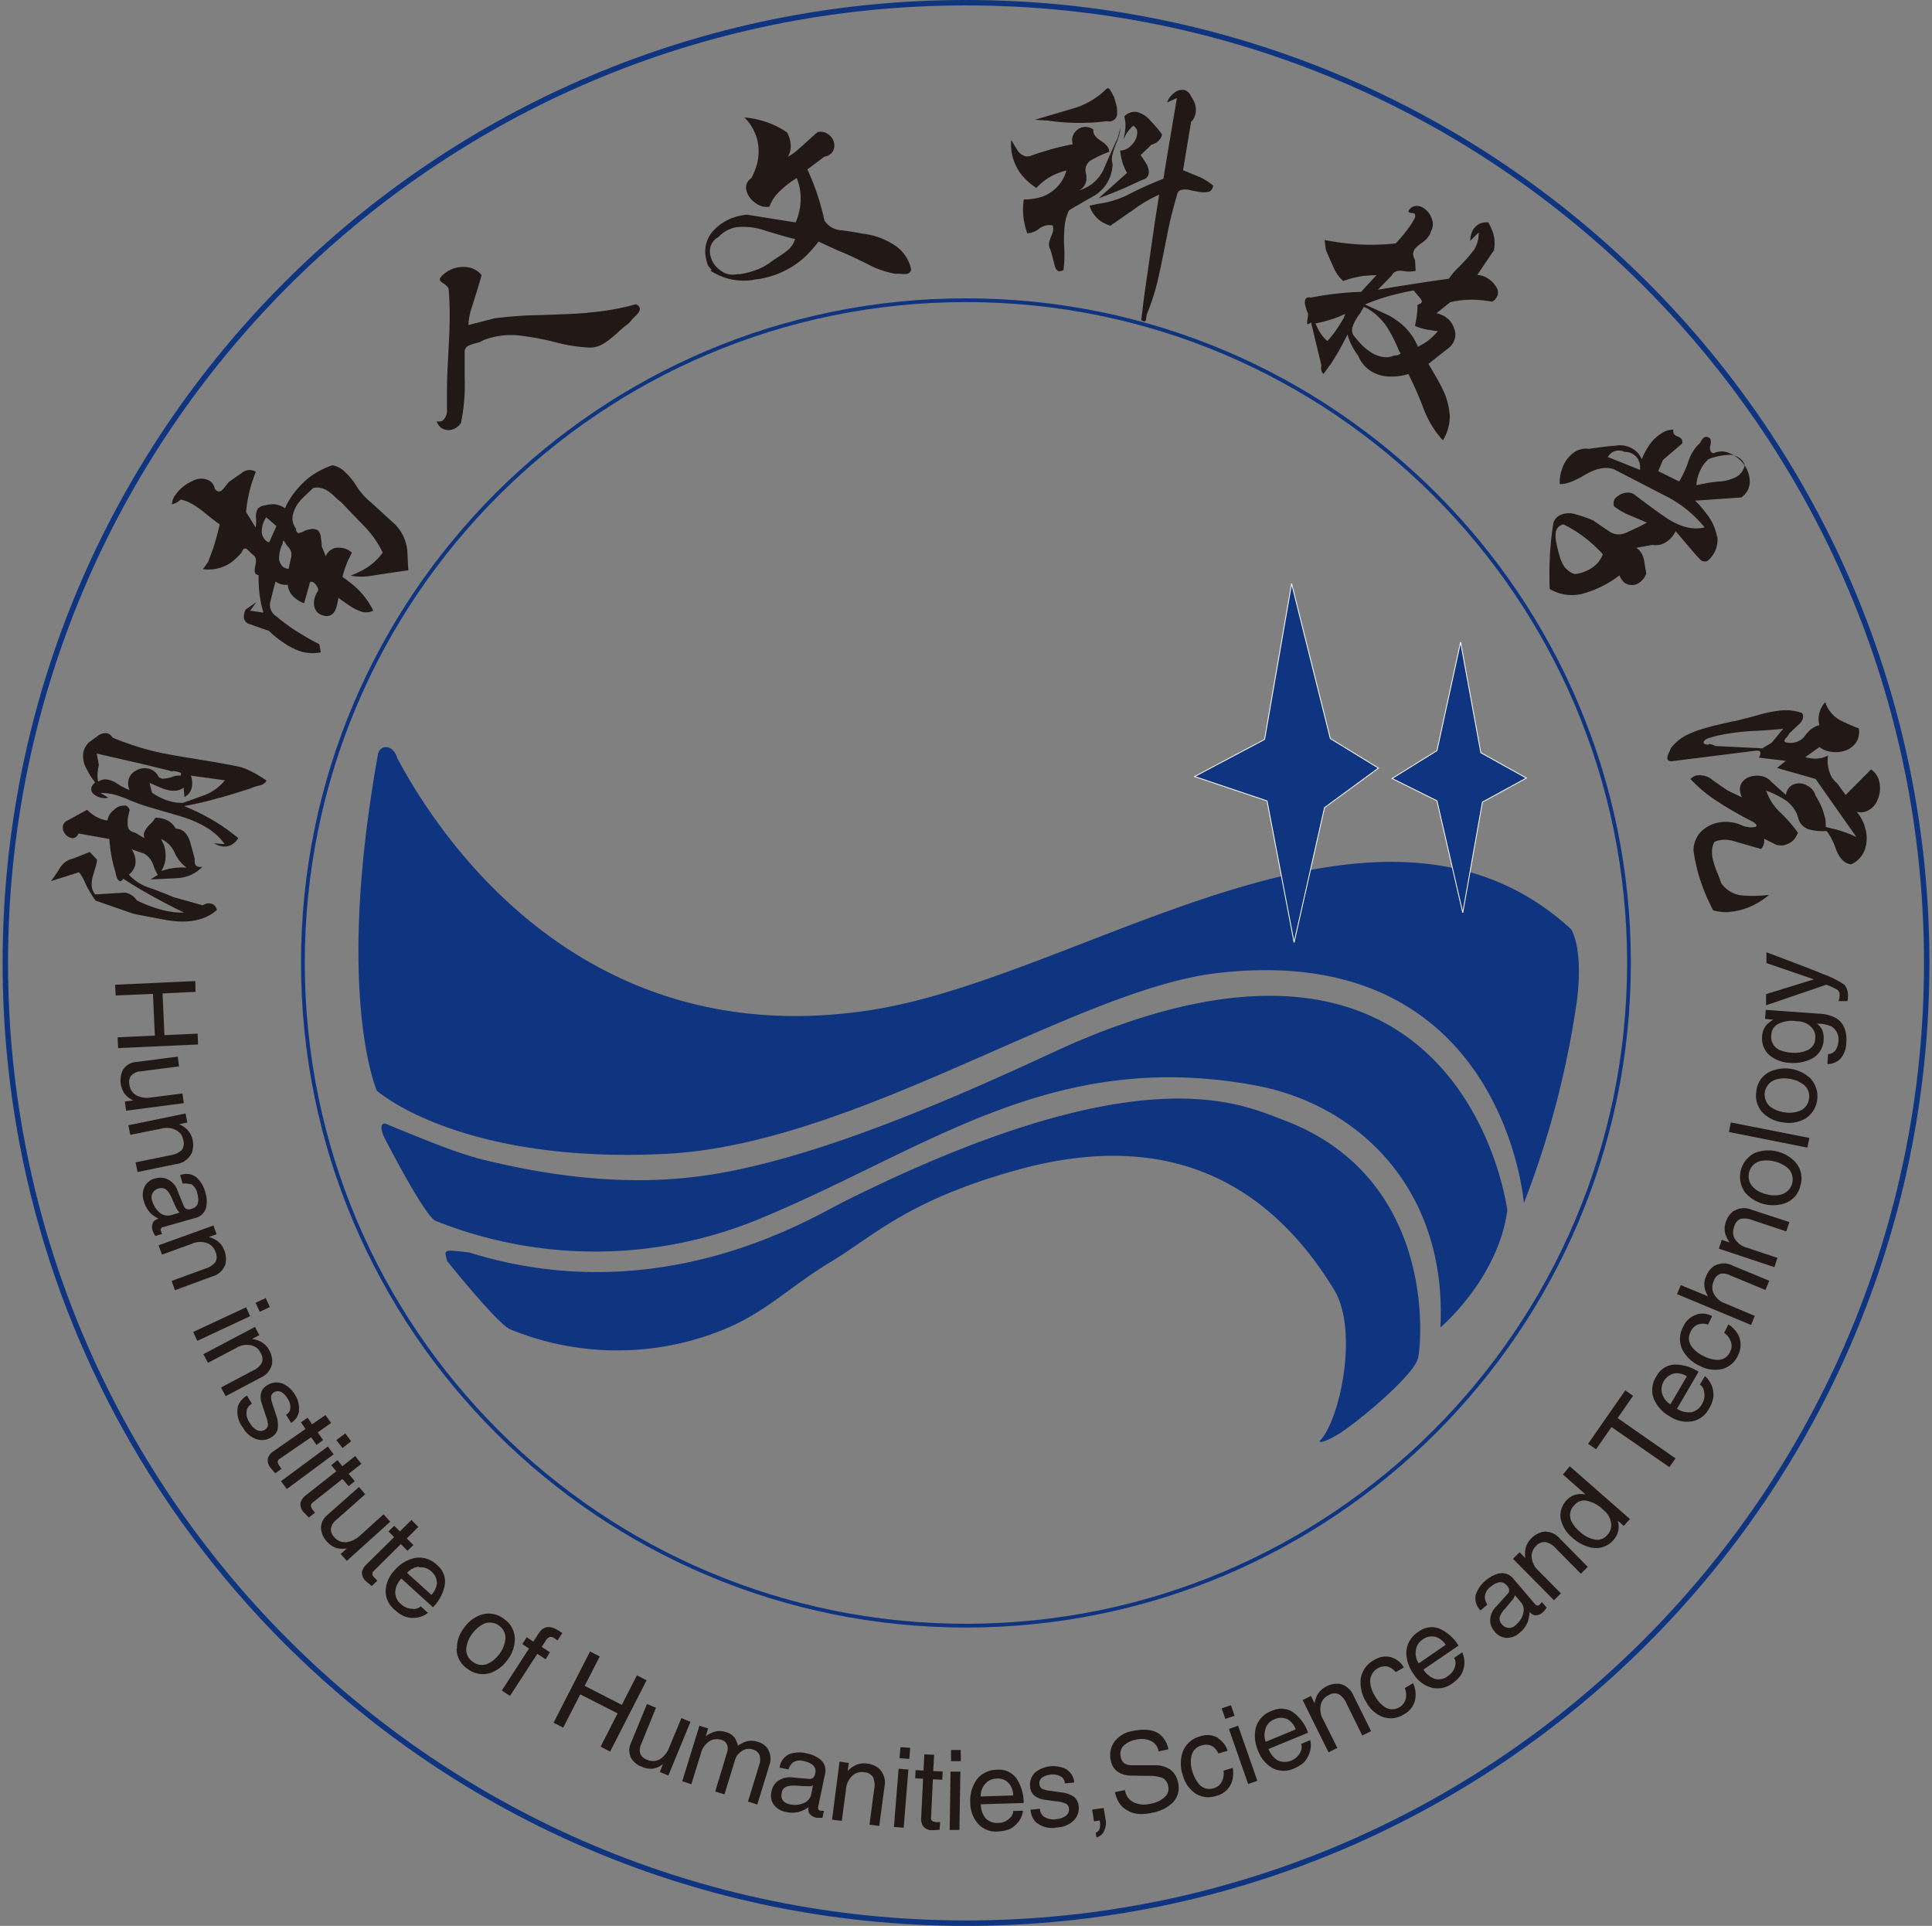
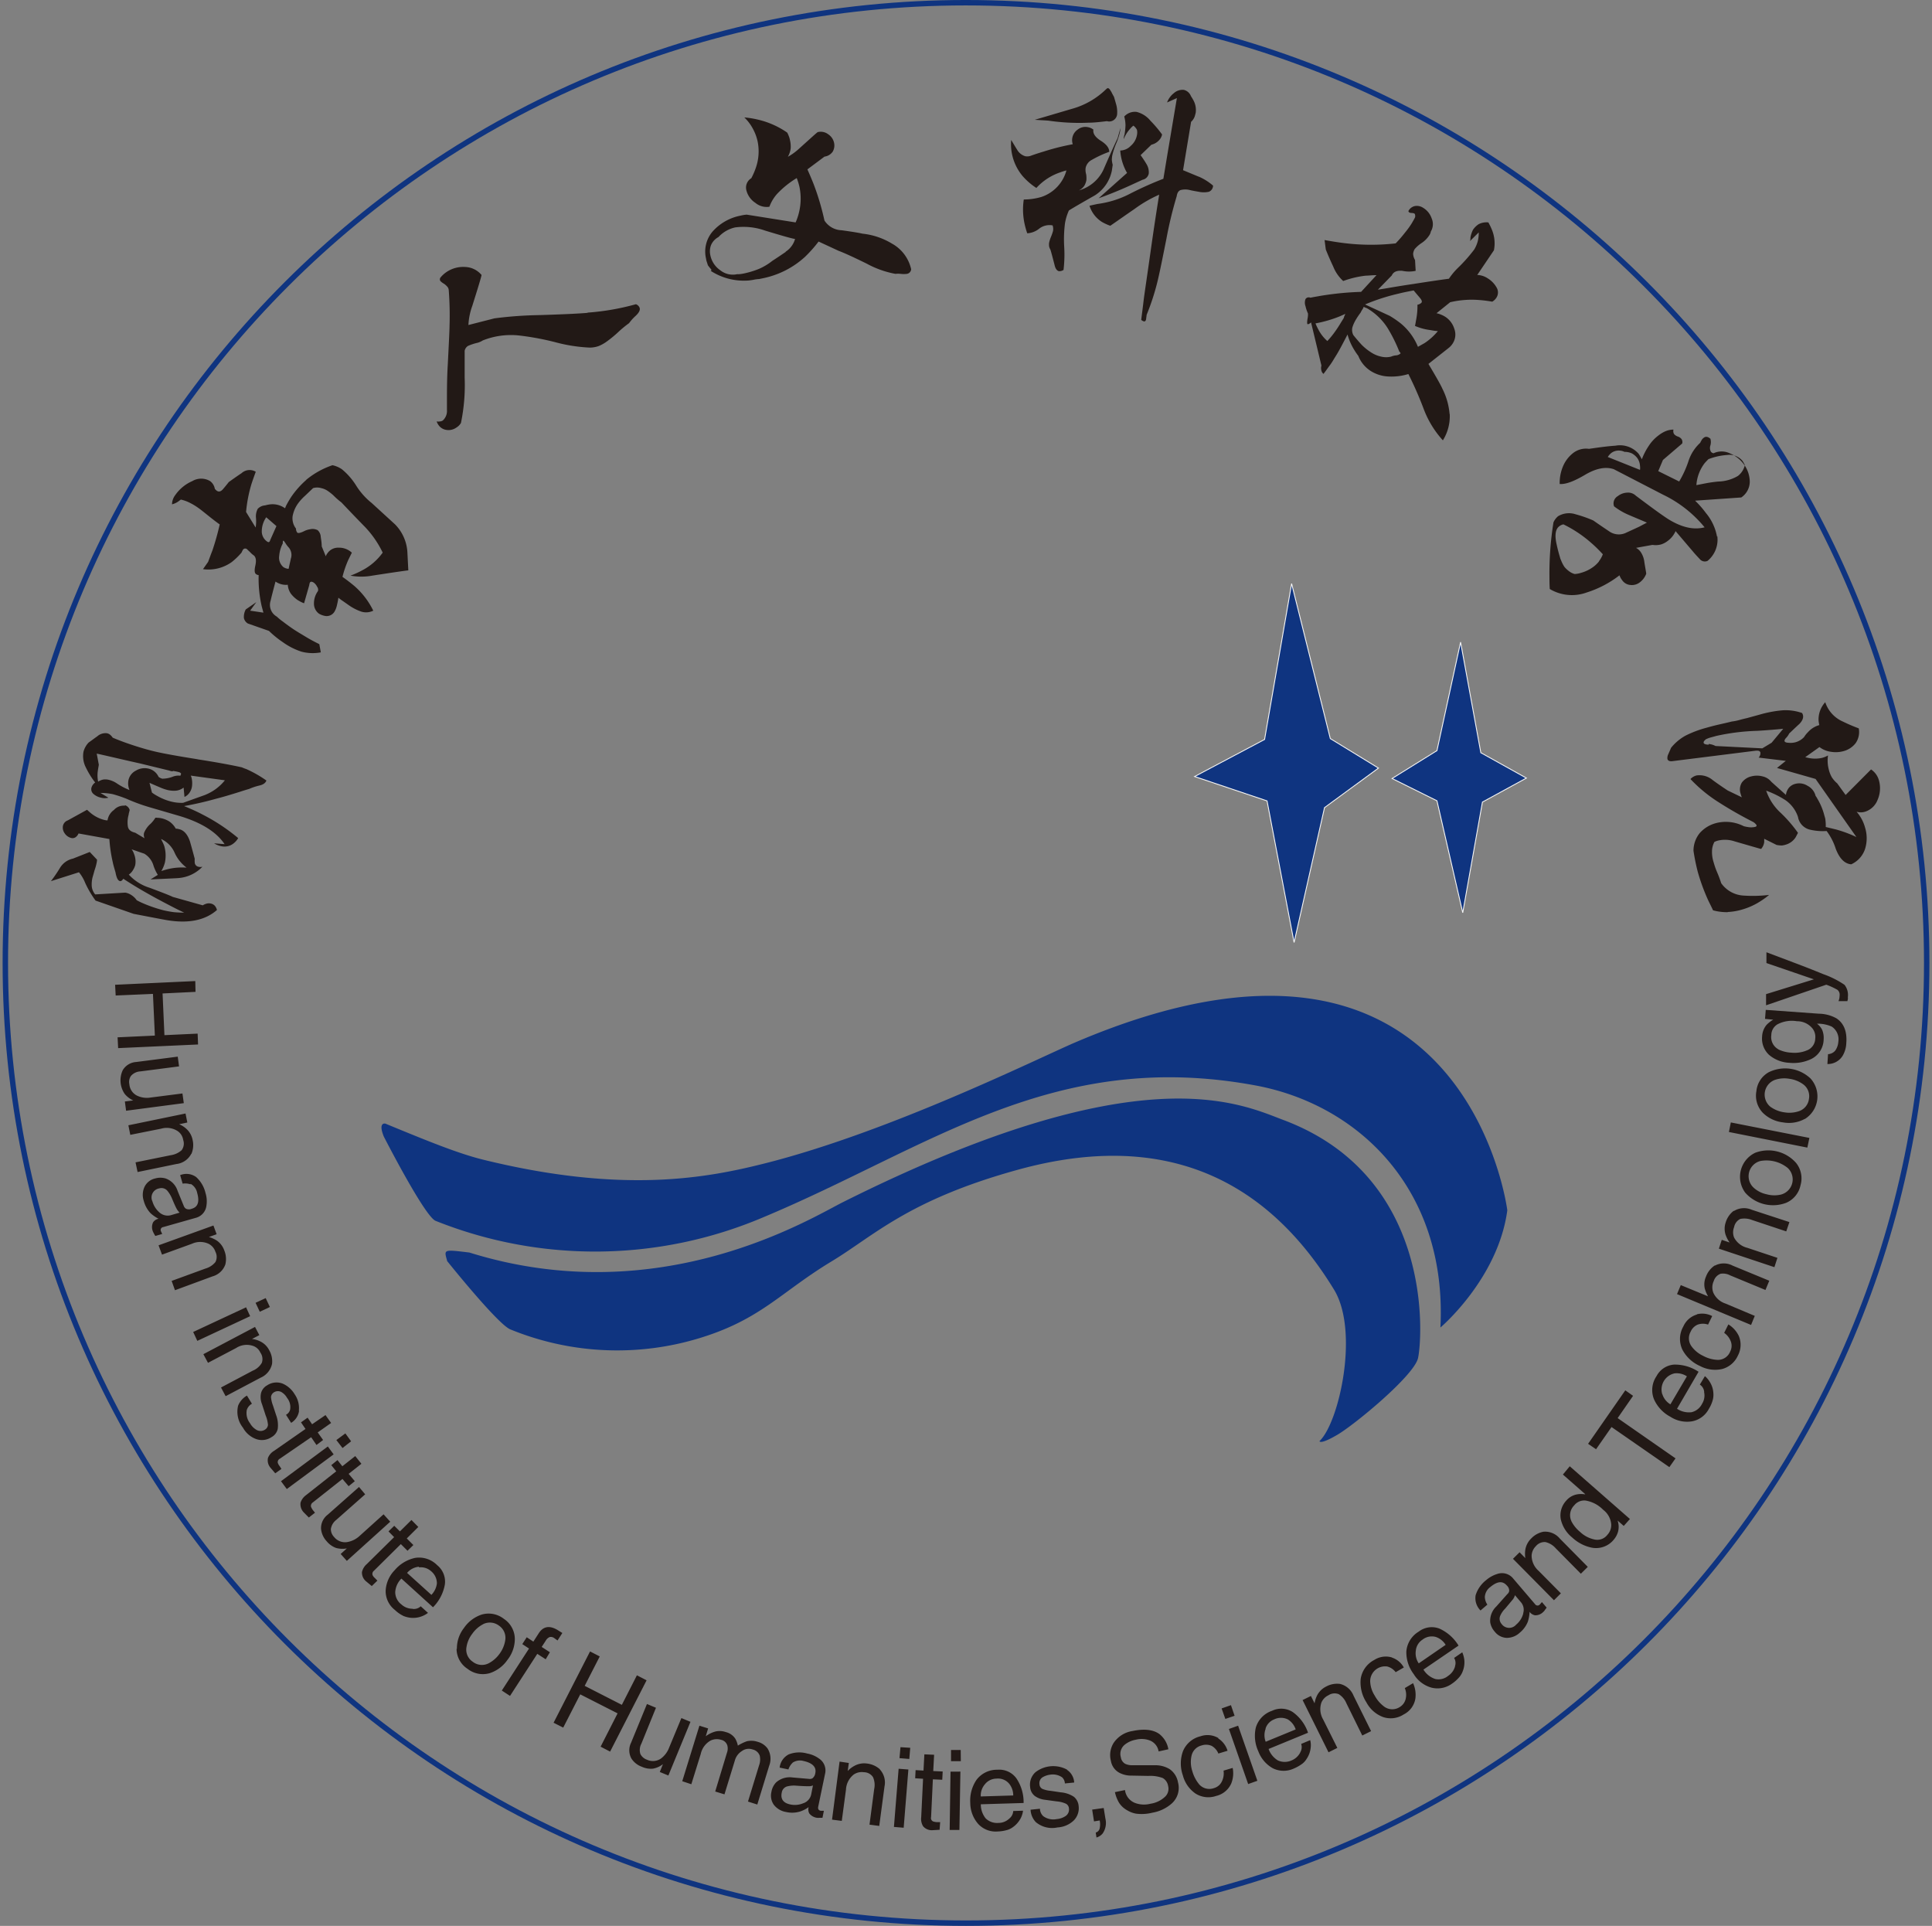
<svg xmlns="http://www.w3.org/2000/svg" width="613" height="611" fill="none">
  <rect width="100%" height="100%" fill="#808080" stroke="none" />
-   <path fill="#0F3480" fill-rule="evenodd" d="M126.146 240.705c13.805 25.812 59.31 93.934 150.401 79.707 67.436-10.509 160.68-81.84 221.968-25.597 0 0 3.917 5.714 1.841 22.485a290.2 290.2 0 0 1-16.84 64.384s-6.481-83.62-97.415-72.955c-45.036 5.303-114.567 54.207-174.583 57.319-52.476 2.759-81.906-11.84-91.932-19.98 0 0-13.393-30.255.313-106.596.509-3.326 4.876-3.62 6.227 1.272" clip-rule="evenodd" />
  <path fill="#0F3480" fill-rule="evenodd" d="M121.701 360.427s13.178 25.812 16.585 26.927a136.33 136.33 0 0 0 103.779-1.115c52.593-21.957 92.029-53.856 156.471-41.84 32.817 6.165 60.7 33.268 58.488 76.771 0 0 18.307-15.479 21.225-37.182 0 0-13.217-106.184-137.066-53.288-11.945 5.128-58.528 28.259-98.277 38.337-18.112 4.579-44.879 9.883-89.583-1.115-7.968-1.957-17.916-6.028-31.055-11.448 0 0-2.33-.568-.567 3.913" clip-rule="evenodd" />
  <path fill="#0F3480" fill-rule="evenodd" d="M141.811 399.999s16.036 20.039 20.069 21.742a89.5 89.5 0 0 0 62.66 1.957c17.466-5.871 23.908-14.208 39.259-23.484 13.413-8.082 24.261-19.452 58.998-29.06 33.874-9.374 72.899-7.163 100.469 37.984 8.068 13.19 1.645 42.133-4.602 48.063 0 0 0 1.291 5.581-1.957s24.359-18.767 25.67-24.345c1.312-5.577 5.581-57.514-42.764-75.597-13.706-5.146-45.389-21.056-139.455 25.969-10.182 5.049-58.058 35.03-118.758 16.106-8.381-1.018-8.068-1.018-7.069 2.622M409.814 185.148l-8.577 49.453-22.205 11.761 22.989 7.73 8.577 44.912 9.652-42.779 17.114-12.544-15.273-9.354z" clip-rule="evenodd" />
  <path stroke="#F7F7F7" stroke-width=".274" d="m409.814 185.148-8.577 49.453-22.205 11.761 22.989 7.73 8.577 44.912 9.652-42.779 17.114-12.544-15.273-9.354z" />
  <path fill="#0F3480" fill-rule="evenodd" d="m463.426 203.719-7.499 34.423-14.235 8.845 14.235 7.065 8.185 35.518 6.246-35.107 13.941-7.613-14.45-8.043z" clip-rule="evenodd" />
  <path stroke="#F7F7F7" stroke-width=".274" d="m463.426 203.719-7.499 34.423-14.235 8.845 14.235 7.065 8.185 35.518 6.246-35.107 13.941-7.613-14.45-8.043z" />
  <path fill="#221916" d="M62.704 240.882c-6.012-.959-10.437-1.741-13.237-2.387-2.134-.489-4.406-1.135-6.932-1.957s-4.758-1.644-6.775-2.505a4.2 4.2 0 0 0-.96-1.037 2.26 2.26 0 0 0-.9-.372 3.92 3.92 0 0 0-3.054.998c-.647.431-1.528 1.115-2.722 1.957a6.7 6.7 0 0 0-1.625 2.877 7.82 7.82 0 0 0 .763 5.068 26 26 0 0 0 2.937 4.736 2.98 2.98 0 0 0-1.194 1.683c-.17.726.089 1.485.666 1.957a5.25 5.25 0 0 0 2.408 1.174 4.5 4.5 0 0 0 2.31 0l-2.506-1.507a19.4 19.4 0 0 1 3.917.392c1.495.411 2.967.906 4.405 1.487a58 58 0 0 0 7.069 2.603l9.79 2.857c6.854 2.074 11.592 5.029 14.196 8.904l-3.328-.254a7.3 7.3 0 0 0 2.232.9 4.62 4.62 0 0 0 4.112-1.018c.521-.432.96-.957 1.292-1.546a60.4 60.4 0 0 0-11.494-7.573c-1.43-.763-3.328-1.624-5.659-2.583a105 105 0 0 0 10.143-2.329c1.958-.489 4.465-1.233 7.52-2.192a75 75 0 0 1 2.976-.92 18.4 18.4 0 0 1 3.23-1.076c1.293-.294 1.959-.842 2.252-1.585a37.3 37.3 0 0 0-6.383-3.64q-.72-.238-1.41-.548c-3.348-.744-7.989-1.605-14.04-2.544m-23.066 14.716a4.13 4.13 0 0 0-3.485 1.35 4.95 4.95 0 0 0-2.037 3.308 5 5 0 0 1-.998-.137 11 11 0 0 1-4.034-1.957c-.391-.294-.88-.744-1.468-1.272l-6.11 3.366a2.37 2.37 0 0 0-1.527 1.702 3.05 3.05 0 0 0 .548 2.407 3.48 3.48 0 0 0 2.076 1.468c.422.108.87.053 1.253-.157.48-.299.851-.745 1.058-1.272l9.79 1.762a46 46 0 0 0 1.077 7.358c.157.861.509 1.957.881 3.268.087.556.231 1.1.43 1.624.255.666.608 1.018.96 1.096.353.078.686-.156 1.077-.743 3.799 2.504 8.165 5.029 13.158 7.651 1.626.842 3.682 1.957 6.149 3.092q-1.629.016-3.25-.137a34 34 0 0 1-3.33-.606 44 44 0 0 1-6.148-2.075q-1.195-.493-2.33-1.115a5.9 5.9 0 0 0-1.684-1.625 4.9 4.9 0 0 0-1.958-.782l-9.536.567a4.7 4.7 0 0 1-1.077-2.466 9.2 9.2 0 0 1 .255-2.994c.215-.704.411-1.409.607-2.152.248-.683.451-1.384.607-2.094.11-.429.175-.869.196-1.311l-2.31-2.447-5.346 2.114a6.36 6.36 0 0 0-4.112 2.955 46 46 0 0 1-2.86 4.188l8.89-2.818a12.6 12.6 0 0 1 1.959 3.327 32 32 0 0 0 3.309 5.655l12.081 4.208c3.466.665 6.893 1.33 10.3 1.957 6.99 1.213 12.355.137 16.134-3.171a3.07 3.07 0 0 0-.744-1.428 2.4 2.4 0 0 0-1.135-.607 2.82 2.82 0 0 0-1.782.137 4 4 0 0 0-.842.411l-9.536-2.681c-.529-.294-2.976-1.272-7.343-2.896a14.9 14.9 0 0 1-6.58-4.169 4.4 4.4 0 0 0 1.332-1.448 5.7 5.7 0 0 0 .705-1.565 6.34 6.34 0 0 0-.372-3.523 4.6 4.6 0 0 0-.783-1.487l4.034 1.389a6.56 6.56 0 0 1 2.956 3.914c.335.981.782 1.92 1.332 2.799l-2.31 1.448c5.62-.255 8.556-.392 8.83-.431a11.76 11.76 0 0 0 7.637-3.601 2.55 2.55 0 0 1-1.332 0 1.45 1.45 0 0 1-1.116-1.409 7.6 7.6 0 0 1 0-1.115c-.49-1.84-.979-3.64-1.507-5.479-.764-2.29-1.959-3.601-3.486-3.914-.33-.1-.673-.153-1.018-.157a6.6 6.6 0 0 0-1.958-2.211 7.7 7.7 0 0 0-2.389-1.038 6.7 6.7 0 0 0-1.566-.195 1.1 1.1 0 0 0-.568 0 10.4 10.4 0 0 1-1.45 1.839 7.6 7.6 0 0 0-2.153 2.994 2.78 2.78 0 0 0 .176 1.664l-2.957-1.761c-1.39-.333-2.154-.94-2.33-1.957a8.9 8.9 0 0 1 .255-3.816c0-.392.215-.861.313-1.449a2.21 2.21 0 0 0-1.508-1.506m15.215-10.881q.83.11 1.645.313c.335.053.648.204.9.431.098.156 0 .43-.176.782a4.84 4.84 0 0 0-2.271.255 9.5 9.5 0 0 1-3.466.685 3.3 3.3 0 0 1-1.175-.587 4.64 4.64 0 0 0-3.27-2.623 5.3 5.3 0 0 0-3.916.646 4.44 4.44 0 0 0-2.35 2.975 5.38 5.38 0 0 0 .313 3.19 20.8 20.8 0 0 1-4.014-2.114 7.8 7.8 0 0 0-2.506-1.115 4.7 4.7 0 0 0-1.723-.118c-.607.12-1.185.35-1.704.685a9.8 9.8 0 0 1-.098-3.405c.118-.9.255-1.526.314-1.957l-.666-3.542c4.758 1.057 9.379 2.172 13.843 3.151l9.164 2.231c.35.14.72.227 1.097.254m10.456 7.417-7.147 2.563a13.3 13.3 0 0 1-3.622-.352 17.4 17.4 0 0 1-4.504-1.781 13.5 13.5 0 0 1-1.762-1.115l-.783-3.092c1.253.567 2.369 1.037 3.387 1.468.796.352 1.622.634 2.467.841.86.19 1.746.251 2.624.176a4.73 4.73 0 0 0 2.35-.978l.274 2.974a3.9 3.9 0 0 0 1.566-1.311 4.7 4.7 0 0 0 .764-1.722 7.5 7.5 0 0 0 0-2.642 4 4 0 0 0-.333-1.096l10.828 1.488a15.26 15.26 0 0 1-6.148 4.579m-9.79 18.434a12.1 12.1 0 0 0 3.779 4.697 19.3 19.3 0 0 0-5.66.411c-.626.137-1.429.372-2.349.665.52-.871.91-1.814 1.155-2.798.344-1.736.256-3.53-.254-5.225-.216-.568-.568-1.292-.999-2.153a8.51 8.51 0 0 1 4.327 4.403M97.186 152.252a28.8 28.8 0 0 0-4.74 5.323q-.976 1.486-1.78 3.072c0 .176-.138.353-.236.607a6.73 6.73 0 0 0-4.327-1.272 9.3 9.3 0 0 0-1.958.352c-.9.053-1.747.444-2.37 1.096a5.13 5.13 0 0 0-.548 2.955c.079.993.04 1.991-.117 2.975l-3.035-4.932a44.5 44.5 0 0 1 1.703-8.845c.333-1.038.803-2.349 1.37-3.914a3.76 3.76 0 0 0-4.503.45q-1.41.92-4.053 2.818a61 61 0 0 1-1.84 2.25c-.647.744-1.293.959-1.959.509a4 4 0 0 1-.626-.606 3.92 3.92 0 0 0-1.489-2.447 5.53 5.53 0 0 0-5.678 0c-2.15.936-4 2.446-5.346 4.364a5.03 5.03 0 0 0-1.076 2.994 5.9 5.9 0 0 0 1.958-.88l.842-.626a12 12 0 0 1 2.682.939q1.392.679 2.663 1.566c.862.587 1.958 1.487 3.525 2.739 1.566 1.253 2.682 2.094 3.465 2.642a83 83 0 0 1-2.31 8.239c-.392.978-.822 2.172-1.37 3.64l-1.626 2.309c3.227.444 6.5-.368 9.144-2.27a22.4 22.4 0 0 0 3.094-2.994q.18-.432.411-.842a.862.862 0 0 1 1.352-.195s.313.332.861.822c.393.445.84.84 1.332 1.174.646.646.744 1.683.41 3.19-.332 1.506-.254 2.348.216 2.681.242.188.536.297.842.313a39.3 39.3 0 0 0 .94 9.784c.137.548.333 1.233.568 2.134l-4.21-.627 1.958-2.7-3.348 2.309a4.95 4.95 0 0 0-.588 2.74 2.7 2.7 0 0 0 1.253 1.722l6.697 2.348a31 31 0 0 0 4.406 3.581 21.4 21.4 0 0 0 5.874 2.995c2.012.54 4.12.62 6.168.234l-.47-2.602c-1.41-.705-2.859-1.449-4.268-2.31-1.41-.861-2.84-1.683-4.113-2.544a65 65 0 0 1-3.152-2.289 16.6 16.6 0 0 1-1.958-1.605 4.245 4.245 0 0 1-1.958-5.049c.294-1.311.822-3.327 1.547-6.066a5.9 5.9 0 0 0 2.721 1.017c.39.044.785.044 1.175 0a5.56 5.56 0 0 0 1.018 2.877 9.5 9.5 0 0 0 2.076 1.957l.881.509q.578.308 1.195.528l1.644-5.753c.025-.291.098-.575.216-.842.235-.313.607-.313 1.136 0 .482.33.868.782 1.116 1.311.318.396.427.92.293 1.409a6.67 6.67 0 0 0-1.272 3.914 3.91 3.91 0 0 0 1.605 3.268 5.8 5.8 0 0 0 2.134.744 2.9 2.9 0 0 0 2.703-1.272 6.8 6.8 0 0 0 .862-2.211q.286-1.153.45-2.329.75.62 1.566 1.154l1.587 1.116a16.1 16.1 0 0 0 4.033 2.113 5.07 5.07 0 0 0 3.877-.274 24.75 24.75 0 0 0-5.992-7.827 58 58 0 0 0-3.779-2.897 33.4 33.4 0 0 1 1.821-5.323l1.155-2.348a5.87 5.87 0 0 0-4.19-1.585 4.07 4.07 0 0 0-3.603 1.839c-.211.268-.37.574-.47.901l-1.292-3.151c0-.979-.157-1.957-.313-3.014a3.07 3.07 0 0 0-.98-2.133 3.5 3.5 0 0 0-2.388-.293 6.3 6.3 0 0 0-2.096.704c-.96.431-1.605.607-1.958.391a1.96 1.96 0 0 1-.43-1.311 5.3 5.3 0 0 1-1.077-3.914c.26-1.404.814-2.738 1.625-3.914a15.7 15.7 0 0 1 2.33-2.583l2.545-2.426a4.6 4.6 0 0 1 2.566 0 5.9 5.9 0 0 1 2.232.998q.855.591 1.625 1.291c.8.81 1.658 1.563 2.565 2.251a630 630 0 0 0 6.99 7.28 31.5 31.5 0 0 1 6.11 8.649 18.5 18.5 0 0 1-6.462 5.597 29 29 0 0 1-3.76 1.703c2.285.423 4.628.423 6.912 0 7.226-1.116 11.102-1.664 11.436-1.664l-.275-5.381a13.7 13.7 0 0 0-3.955-9.237l-7.401-6.771a22 22 0 0 1-4.856-5.421 21.2 21.2 0 0 0-4.544-5.244 8.2 8.2 0 0 0-3.034-1.312 26.3 26.3 0 0 0-8.361 4.658m-14.06 16.047a7.83 7.83 0 0 1 1.41-4.188l3.231 2.799-1.958 4.403c-.195.665-.47.841-.92.548a3.91 3.91 0 0 1-1.762-3.562m9.282 8.63c-.137.665-.411 1.82-.783 3.542a3.5 3.5 0 0 1-1.645-.548 3.91 3.91 0 0 1-1.332-3.601 10.25 10.25 0 0 1 1.136-3.913c0-.509 0-.764.118-.842s0 0 .156 0q.352.375.607.822.465.734 1.058 1.37c.735.918.99 2.132.685 3.268M186.377 99.258c-2.898.254-7.833.47-15.039.704-4.832.07-9.657.416-14.45 1.037l-8.263 2.114a20.7 20.7 0 0 1 1.233-6.087c1.782-5.655 2.781-8.923 2.937-9.784a7.1 7.1 0 0 0-5.248-2.544 9.44 9.44 0 0 0-5.873 1.604 9 9 0 0 0-1.958 1.8.96.96 0 0 0 0 1.038c.319.336.689.62 1.096.841.487.317.918.714 1.273 1.175.164.26.264.555.293.86.29 3.79.375 7.592.255 11.39 0 1.194-.196 5.206-.548 12.075-.274 4.462-.274 8.532-.274 12.133v2.446a4.09 4.09 0 0 1-1.313 3.346 1.94 1.94 0 0 1-.88.294 3 3 0 0 1-1.077 0q.193.539.508 1.018a3.65 3.65 0 0 0 2.644 1.683 4.27 4.27 0 0 0 3.094-.744 4.2 4.2 0 0 0 1.468-1.468 59.4 59.4 0 0 0 1.175-14.383v-8.513a2.38 2.38 0 0 1 1.058-1.546c.976-.43 1.993-.764 3.034-.998a6.2 6.2 0 0 0 1.665-.744 24.14 24.14 0 0 1 11.553-1.565 87 87 0 0 1 11.396 2.113 50.2 50.2 0 0 0 11.004 1.722 8.5 8.5 0 0 0 2.82-.489c.872-.361 1.7-.82 2.467-1.37a36 36 0 0 0 3.681-3.014 35 35 0 0 1 3.485-2.876 15.2 15.2 0 0 1 2.056-2.29c1.293-1.194 1.645-2.153 1.136-2.896a1.96 1.96 0 0 0-1.017-.822 78 78 0 0 1-15.293 2.661M282.93 77.238a22.6 22.6 0 0 0-9.34-3.111c-.431-.137-2.565-.529-6.541-1.076a6.72 6.72 0 0 1-5.463-3.093 80 80 0 0 0-3.446-11.585c-.489-1.252-1.155-2.818-1.958-4.638l5.424-4.05a3.72 3.72 0 0 0 2.624-1.605c.472-.838.619-1.82.411-2.76a4.3 4.3 0 0 0-1.86-2.72 3.92 3.92 0 0 0-3.329-.685c-.489.313-2.388 2.094-5.875 5.206a17.9 17.9 0 0 1-3.602 2.622c.48-.83.787-1.749.901-2.7a9 9 0 0 0-.235-2.623 6.4 6.4 0 0 0-.372-1.252 8 8 0 0 0-.49-1.096 27 27 0 0 0-9.164-4.09 28.4 28.4 0 0 0-4.445-.724 14.3 14.3 0 0 1 2.761 3.679 15.1 15.1 0 0 1 1.45 3.914 15.8 15.8 0 0 1-.509 8.219 22.4 22.4 0 0 1-1.488 3.464 3.46 3.46 0 0 0-1.547 3.914 6.67 6.67 0 0 0 2.838 3.914 5.62 5.62 0 0 0 4.445 1.233 12.6 12.6 0 0 1 2.506-4.15 29.6 29.6 0 0 1 6.169-4.95c.366.935.659 1.897.881 2.876.535 2.641.48 5.367-.157 7.985a18 18 0 0 1-1.077 3.21l-15.508-2.467c-.66.051-1.316.156-1.958.313a15.9 15.9 0 0 0-8.87 5.03 9.78 9.78 0 0 0-2.056 8.747c0 .392.275 1.018.549 1.957q.473.665 1.017 1.272c.176.274.118.43-.117.51a19.24 19.24 0 0 0 11.435 3.091c.646 0 1.371-.137 1.958-.215q.968-.223 1.958-.274l1.508-.313a28.06 28.06 0 0 0 13.022-6.693 41.6 41.6 0 0 0 4.346-4.892l6.423 2.974c1.371.49 4.347 1.82 8.909 4.07a30.7 30.7 0 0 0 9.046 3.21 7.5 7.5 0 0 1 1.684 0 8.2 8.2 0 0 0 1.958 0 1.606 1.606 0 0 0 1.352-1.468 12.33 12.33 0 0 0-6.07-8.121m-33.719 2.622c-.96.646-2.369 1.625-4.229 2.818a19 19 0 0 1-4.308 2.584 28 28 0 0 1-4.504 1.389q-.842.193-1.704.274a6 6 0 0 1-.665 0 6.37 6.37 0 0 1-5.404-1.272 7.55 7.55 0 0 1-3.094-4.658 5.6 5.6 0 0 1 .215-3.326 5.25 5.25 0 0 1 2.351-2.525 10.2 10.2 0 0 1 5.286-3.053 20.5 20.5 0 0 1 9.536 1.018c5.423 1.644 8.557 2.544 9.477 2.642a7.13 7.13 0 0 1-2.996 4.05M365.032 38.319a8.24 8.24 0 0 0-4.405-2.818 4.56 4.56 0 0 0-3.917 1.468c.256.924.387 1.878.393 2.837-.03.945-.128 1.887-.295 2.818a5.7 5.7 0 0 0-.254 1.135q-.015.186 0 .372a10 10 0 0 1 1.958-3.19 6.4 6.4 0 0 1 1.096-1.076 3.76 3.76 0 0 1 1.137 1.33 4 4 0 0 1 0 1.645 5.88 5.88 0 0 1-1.958 3.424 4.74 4.74 0 0 1-3.349 1.487 16.5 16.5 0 0 0 1.567 5.97q.266.587.606 1.134l-9.026 8.043a127 127 0 0 0 9.672-3.914l4.269-1.957a2.49 2.49 0 0 0 1.958-1.956 4.96 4.96 0 0 0-.764-3.093c-.293-.508-.881-1.448-1.821-2.759l3.427-3.307a4.82 4.82 0 0 0 2.859-1.957c.258-.393.436-.831.528-1.292a38 38 0 0 0-3.681-4.344m15.391 17.77-5.052-2.095 2.546-15.342a4.4 4.4 0 0 0 1.115-1.605c.157-.47.255-.92.354-1.292a6.4 6.4 0 0 0-.608-3.698c-.196-.411-.509-.92-.92-1.585a3.23 3.23 0 0 0-2.233-1.957 4.12 4.12 0 0 0-3.191 1.056 6.57 6.57 0 0 0-2.135 2.936l3.114-1.39c-.881 5.206-1.743 10.353-2.584 15.343-.843 4.99-1.391 8.415-1.704 10.254a112 112 0 0 0-10.26 4.58 31.1 31.1 0 0 1-10.712 3.424l-2.466.548a9.37 9.37 0 0 0 3.915 5.127c.853.496 1.751.91 2.683 1.233 2.565-1.761 5.072-3.542 7.676-5.323a41.3 41.3 0 0 1 7.833-4.54c-.647 3.914-1.587 9.961-2.762 18.278-1.174 8.317-1.958 13.425-2.193 15.46-.234 2.035-.508 4.031-.743 5.989.264.221.571.387.9.489.333 0 .568-.196.665-.783 0-.254.098-.665.158-1.33a74.5 74.5 0 0 0 3.916-12.643q.644-2.837 2.369-11.546c.838-4.53 1.922-9.012 3.25-13.425.157-1.095.607-1.741 1.254-1.957.957-.24 1.96-.24 2.917 0 .431.118.92.196 1.39.294l1.449.255a7.7 7.7 0 0 0 3.192 0 2.11 2.11 0 0 0 1.332-1.958 17.6 17.6 0 0 0-4.602-2.876m-27.785-26.987c-.313-.645-.587-.959-.882-1.037-.293-.078-.391.118-.724.372a25.03 25.03 0 0 1-10.828 6.184l-11.749 3.464 4.229.254c4.232.63 8.512.853 12.787.666 1.606 0 3.544-.196 5.874-.49a2.527 2.527 0 0 0 3.251-2.309c.06-.913-.02-1.83-.235-2.72a91 91 0 0 0-.784-2.72 19 19 0 0 1-.881-1.664m2.056 14.775a377 377 0 0 0-4.503 10.04 12.2 12.2 0 0 1-7.833 6.575 4.2 4.2 0 0 0 1.743-1.448c.339-.574.57-1.204.685-1.86q.03-.537 0-1.076a4.7 4.7 0 0 0-.137-.959 4.8 4.8 0 0 1-.117-1.78 3.74 3.74 0 0 1 1.958-2.564 34.4 34.4 0 0 1 5.542-2.564c0-1.213-.882-2.367-2.644-3.483-1.762-1.115-2.604-2.29-2.389-3.562a4.03 4.03 0 0 0-1.801-.782 3.92 3.92 0 0 0-3.192.782 4.07 4.07 0 0 0-1.703 2.681 3.9 3.9 0 0 0 .156 1.957 75 75 0 0 0-9.183 2.31 77 77 0 0 0-3.917 1.272 3.47 3.47 0 0 1-1.958.234 4.43 4.43 0 0 1-2.623-2.113c-.412-.626-1.019-1.663-1.86-3.053a15.75 15.75 0 0 0 3.72 11.566 20.8 20.8 0 0 0 4.268 3.66 17.96 17.96 0 0 1 7.579-4.952q.96-.362 1.958-.607a12.25 12.25 0 0 1-7.951 8.415 20.2 20.2 0 0 1-5.58.803 21.4 21.4 0 0 0 .196 7.456c.229 1.107.53 2.2.901 3.268a6.6 6.6 0 0 0 3.74-1.429 5.3 5.3 0 0 1 4.307-1.076c.198.572.245 1.185.137 1.78a17 17 0 0 1-.626 1.801c-.27.63-.482 1.286-.626 1.957a5 5 0 0 0 0 1.057c.066.366.199.718.391 1.037q.117.156 1.351 4.932c.255 1.154.724 1.78 1.35 1.956a2.4 2.4 0 0 0 1.489-.39c.291-2.442.362-4.905.215-7.36a40.4 40.4 0 0 1 .254-7.475c.24-1.39.655-2.745 1.234-4.031 1.606-.998 4.387-2.603 8.244-4.794a12.05 12.05 0 0 0 5.385-7.828l.274-1.86a8.5 8.5 0 0 1-.274-1.565q.008-.72.137-1.429a23 23 0 0 1 1.214-3.718 19 19 0 0 0 1.253-3.914 6.3 6.3 0 0 0 .118-1.017zM459.941 131.385a21.9 21.9 0 0 0-2.31-8.102c-.569-1.292-2.076-3.914-4.407-7.828l6.325-4.99a5.6 5.6 0 0 0 1.41-1.546 5.22 5.22 0 0 0 .45-4.677 6.94 6.94 0 0 0-3.133-3.914 8.9 8.9 0 0 0-2.486-.959l4.327-3.483a29.9 29.9 0 0 1 9.184-.705c1.397.104 2.79.28 4.17.529.55-.321 1.015-.771 1.352-1.312a3.05 3.05 0 0 0 0-3.229 8.04 8.04 0 0 0-2.84-2.896 6.3 6.3 0 0 0-3.27-1.037L474 79.408a11.2 11.2 0 0 0-.49-6.145 20 20 0 0 0-1.273-2.7 5.47 5.47 0 0 0-3.054.548 6.3 6.3 0 0 0-1.841 1.82 9 9 0 0 0-.783 2.387c0 .274 0 .665-.137 1.155l2.761-2.74c.019.976-.092 1.95-.333 2.896a10.1 10.1 0 0 1-1.096 2.525 49 49 0 0 1-5.209 5.87 21.5 21.5 0 0 0-2.819 3.406c-3.271.43-7.03.998-11.28 1.663-2.838.411-5.58.861-8.184 1.311-.999.176-1.958.313-3.074.509l4.405-4.52c.51-1.155 1.606-1.625 3.368-1.468a10 10 0 0 0 4.211 0l-.196-3.425a4.44 4.44 0 0 1-.608-1.957 3.55 3.55 0 0 1 .49-1.507 10.4 10.4 0 0 1 2.232-1.957 8.4 8.4 0 0 0 2.35-2.348c.277-.385.463-.826.549-1.292a4.5 4.5 0 0 0 .274-4.11 6.24 6.24 0 0 0-2.723-3.404 3.64 3.64 0 0 0-2.525-.568 2.98 2.98 0 0 0-2.134 1.585c0 .372.372.587.92.627.315-.013.628.04.92.156.255.118.333.49.294 1.096a4 4 0 0 1-.333.704c-.137.294-.392.666-.647 1.155a27 27 0 0 1-2.271 3.15 40 40 0 0 1-2.937 3.386c-5.173.58-10.394.58-15.567 0-1.84-.195-4.151-.548-6.99-1.056l.391 3.013c.725 1.8 1.508 3.601 2.351 5.382a12.4 12.4 0 0 0 3.172 4.599 30.6 30.6 0 0 1 7.205-1.703c.842 0 1.958-.156 3.349-.156l-4.876 5.303a96 96 0 0 0-13.159 1.311c-.802.157-1.801.294-2.917.548a1.23 1.23 0 0 0-1.566.43 3.2 3.2 0 0 0 0 2.251c.178.795.44 1.57.783 2.31a6.3 6.3 0 0 1-.157 1.761c-.137.959-.137 1.487 0 1.604.137.118.548 0 1.136-.528l3.29 13.699c-.193.69-.13 1.426.176 2.074q.195.316.47.567c.724-.9 1.429-1.956 2.095-2.837s1.253-1.957 1.84-2.877 1.371-2.348 2.056-3.64a239 239 0 0 0 1.645-3.15 18.4 18.4 0 0 0 2.096 4.833q.611 1.014 1.33 1.957a10 10 0 0 0 4.074 4.873 11.4 11.4 0 0 0 5.482 1.663 18.3 18.3 0 0 0 6.325-.782 113 113 0 0 1 4.816 10.959 30.9 30.9 0 0 0 6.13 10.078 14.37 14.37 0 0 0 2.173-8.356m-7.969-22.505-2.115 1.193a18.8 18.8 0 0 0-5.444-7.416 32 32 0 0 0-3.505-2.407l-7.832-3.62a64 64 0 0 1 10.594-3.426c1.291-.332 2.916-.665 4.836-1.017.685.841 1.331 1.585 1.958 2.329.626.743.744 1.213.529 1.526-.341.363-.8.598-1.293.665.031 1.562-.1 3.123-.391 4.658-.118.568-.196 1.252-.392 2.074a17.8 17.8 0 0 0 4.974 1.331q1.134.236 2.291.313a19.2 19.2 0 0 1-4.21 3.797m-7.676 3.327a2.38 2.38 0 0 1-1.488.587 5.2 5.2 0 0 0-1.489.391 6.7 6.7 0 0 1-3.112 0 9.3 9.3 0 0 1-2.938-1.174 17.4 17.4 0 0 1-3.309-2.622 65 65 0 0 1-2.585-3.014 3.58 3.58 0 0 1-.333-2.427c.304-.98.739-1.915 1.293-2.779.274-.469.724-1.135 1.332-1.957a10 10 0 0 1 .547-.978 3 3 0 0 0 .431-.861q.427.248.901.391.414.213.803.47a19.1 19.1 0 0 1 5.874 5.871 48.5 48.5 0 0 1 3.721 7.475c.332.294.469.529.313.724m-17.819-11.585c-.332.587-.686 1.116-1.018 1.664a39 39 0 0 1-2.35 3.522 28 28 0 0 1-1.957 2.329 12.2 12.2 0 0 1-2.84-3.64 16 16 0 0 1-.921-1.957 39.4 39.4 0 0 0 7.833-2.29c.411-.195.96-.41 1.606-.724 0 .157-.216.529-.45 1.096M551.423 150.993a12.9 12.9 0 0 1-6.266 1.781 44 44 0 0 0-3.799.529l-3.113.606a12.9 12.9 0 0 1 2.663-7.025c.313-.333.665-.724 1.155-1.213a20.4 20.4 0 0 1 6.031-1.331 5.35 5.35 0 0 1 4.758 1.859c.304.434.56.9.763 1.389a6.04 6.04 0 0 1-2.192 3.405m-6.639 19.257a16.1 16.1 0 0 0-3.524-7.495 30 30 0 0 0-3.427-3.914l14.647-1.018a6.08 6.08 0 0 0 2.702-5.01 9.47 9.47 0 0 0-1.958-5.616 10.5 10.5 0 0 0-4.444-3.405 6.03 6.03 0 0 0-5.072 0 1.24 1.24 0 0 1-.881-.528 2.48 2.48 0 0 1-.137-1.957 3.93 3.93 0 0 0 0-2.114c-.803-.685-1.508-.802-2.134-.293a2.6 2.6 0 0 0-.804 1.017 1.7 1.7 0 0 0-.274.548 13.5 13.5 0 0 0-3.759 5.871 32.4 32.4 0 0 1-2.938 6.419l-6.638-3.288 1.489-3.542 6.109-5.225a1.72 1.72 0 0 0-.215-1.409 2.44 2.44 0 0 0-1.195-.802 2.73 2.73 0 0 1-1.155-.764 1.76 1.76 0 0 1-.196-1.428 6.6 6.6 0 0 0-2.526.509c-.815.355-1.578.816-2.271 1.369a12.8 12.8 0 0 0-3.074 3.308 20.5 20.5 0 0 0-2.173 4.227 16 16 0 0 0-1.019-1.742 7.84 7.84 0 0 0-7.382-2.564c-1.958.118-4.68.451-8.361.998a6.65 6.65 0 0 0-5.091 1.37 10.45 10.45 0 0 0-3.231 4.345 13.4 13.4 0 0 0-.979 5.44c1.959.137 4.582-.881 8.067-2.935q5.229-3.082 9.105-1.762l15.665 8.102a38.65 38.65 0 0 1 13.139 10.333c-3.505.92-7.323 0-11.514-2.583-2.369-1.527-5.776-4.051-10.339-7.476a3.52 3.52 0 0 0-2.74-.939 5.1 5.1 0 0 0-2.938 1.096 2.66 2.66 0 0 0-1.194 3.248 21.2 21.2 0 0 0 4.797 2.779c1.958.842 3.916 1.644 5.62 2.388l-2.526 1.33-3.916 1.801a5.31 5.31 0 0 1-5.562-.392 279 279 0 0 1-5.011-3.424 40 40 0 0 0-5.582-1.957 6.74 6.74 0 0 0-5.58.606 5.3 5.3 0 0 0-1.469 1.957 102 102 0 0 0-1.272 17.222c0 .998 0 2.328.098 3.913a13.7 13.7 0 0 0 11.748 1.096 33.4 33.4 0 0 0 10.378-5.44c.18.538.451 1.042.803 1.487a3.46 3.46 0 0 0 2.741 1.585 4.05 4.05 0 0 0 2.976-.9 6 6 0 0 0 1.958-2.661c0-.294-.235-1.488-.587-3.679a7.1 7.1 0 0 0-1.195-3.268 4.3 4.3 0 0 0-1.449-1.272l5.209-.94c.901.136 1.82.089 2.702-.137a6.5 6.5 0 0 0 2.154-1.135 7.45 7.45 0 0 0 2.213-2.563c.131-.163.212-.36.235-.568l5.522 6.478c.685.822 1.41 1.604 2.153 2.387a2.08 2.08 0 0 0 2.507.607 8.69 8.69 0 0 0 3.093-7.828m-34.756-25.127c.3-.483.677-.913 1.117-1.272a3.9 3.9 0 0 1 2.799-.744c.487.037.958.17 1.391.391a5.3 5.3 0 0 1 2.428.529 5.6 5.6 0 0 1 1.567 1.35c.558.743.879 1.636.92 2.564.06.422.06.85 0 1.272zm-2.76 33.092a9.3 9.3 0 0 1-1.762 1.722 12 12 0 0 1-4.034 1.957 7.7 7.7 0 0 1-1.958.352 5.2 5.2 0 0 1-1.821-.92 8.4 8.4 0 0 1-1.41-1.33 11 11 0 0 1-1.096-2.153 4 4 0 0 1-.334-.939 48 48 0 0 1-1.018-3.914c-.705-2.975-.43-4.951.783-5.871a3.2 3.2 0 0 1 1.332-.626 39.3 39.3 0 0 1 8.968 6.007c.979.842 2.134 1.957 3.544 3.484a8.4 8.4 0 0 1-1.253 2.231M548.211 289.337a19 19 0 0 0 4.367-.725c2.242-.624 4.37-1.6 6.305-2.896a22 22 0 0 0 2.428-1.8 43.2 43.2 0 0 1-8.341.195 9.29 9.29 0 0 1-6.854-3.913 37 37 0 0 0-1.312-3.503c-.665-1.546-.939-2.623-1.135-3.269a10.3 10.3 0 0 1-.471-3.268 6.36 6.36 0 0 1 .765-3.052 6 6 0 0 1 1.273-.451 9.6 9.6 0 0 1 5.13.274c5.502 1.586 8.282 2.407 8.419 2.407a4.2 4.2 0 0 0 .979-2.172v-1.057l3.916 1.957q.806.153 1.625.177a6 6 0 0 0 1.313-.274 5.54 5.54 0 0 0 3.054-2.231c.196-.313.45-.842.803-1.507a43 43 0 0 0-5.561-6.419 16.8 16.8 0 0 1-4.524-6.967 30.8 30.8 0 0 1 6.051 2.975 10.5 10.5 0 0 1 3.916 5.01q.133.341.196.704a5.01 5.01 0 0 0 3.544 3.64c1.786.44 3.628.599 5.463.47a18.9 18.9 0 0 1 2.898 5.636c1.195 3.111 2.82 4.755 4.915 4.931a8.12 8.12 0 0 0 4.387-4.873 11.44 11.44 0 0 0 0-6.79 12.7 12.7 0 0 0-2.683-5.01c.863.254 1.78.254 2.643 0a6.3 6.3 0 0 0 4.034-3.816 9.2 9.2 0 0 0 .45-5.988 6.1 6.1 0 0 0-2.545-3.621l-8.068 8.102-2.663-3.679a8.7 8.7 0 0 1-1.723-1.957 9.2 9.2 0 0 1-.939-2.387 11.1 11.1 0 0 1-.255-4.521 8.2 8.2 0 0 1-1.782.744 10.1 10.1 0 0 1-3.819.156 13 13 0 0 1-1.625-.352l4.504-3.209a7.7 7.7 0 0 0 3.661 1.506 9.35 9.35 0 0 0 3.917-.195 7.17 7.17 0 0 0 3.916-2.564 6.2 6.2 0 0 0 .979-4.677 54 54 0 0 1-5.033-2.153 10.15 10.15 0 0 1-5.6-6.144 8.06 8.06 0 0 0-2.114 5.87q.07.702.235 1.39a7.47 7.47 0 0 0-3.603 2.25 8 8 0 0 0-1.234 1.546 5.87 5.87 0 0 1-2.78 1.664 6.2 6.2 0 0 1-2.291.137 2.1 2.1 0 0 1-.822-.176c-.47-.235-.392-.666.098-1.272a5 5 0 0 0 1.057-1.468c1.096-1.037 2.174-2.075 3.25-3.053 1.234-1.272 1.488-2.466.842-3.464-2.034-.714-4.194-1-6.344-.841-2.4.223-4.773.675-7.088 1.35l-4.132 1.135c-.666.137-1.429.333-2.428.607-.75.211-1.518.362-2.291.45-1.312.332-2.702.646-4.014.939a74 74 0 0 0-4.093 1.057 34.3 34.3 0 0 0-6.5 2.446 15.4 15.4 0 0 0-4.68 3.914c-.235.607-.548 1.252-.842 1.957a2.7 2.7 0 0 0-.294 1.605c.196.567.764.802 1.821.626l26.043-3.268c.94-.098 1.468 0 1.625.567.039.386-.035.773-.215 1.116a2 2 0 0 1-.333.489l8.616 1.037-2.801 2.251q6.168 1.741 12.238 3.483l12.963 18.435a39.3 39.3 0 0 0-6.56-2.427l-3.172-.763a13 13 0 0 0-.098-2.173c0-.45-.254-1.135-.469-1.956a19.6 19.6 0 0 0-2.076-4.815 4.6 4.6 0 0 0-.568-.9 4.95 4.95 0 0 0-2.565-3.229 4.88 4.88 0 0 0-3.916-.606 3.9 3.9 0 0 0-1.958 1.193 4.4 4.4 0 0 0-.979 2.31l-4.622-4.149a5 5 0 0 0-2.838-1.742 7 7 0 0 0-3.486 0 5.2 5.2 0 0 0-3.035 1.957 4.24 4.24 0 0 0-.372 3.64q.125.55.372 1.057l-4.504-2.172c-1.625-1.077-3.211-2.153-4.719-3.269a6.52 6.52 0 0 0-5.129-1.506 3.9 3.9 0 0 0-1.959 1.154 46.2 46.2 0 0 0 9.105 7.456c2.78 1.781 6.383 3.914 10.848 6.184.399.256.746.589 1.019.979 0 .293 0 .43-.491.567a6.1 6.1 0 0 1-1.84.098q-.882-.106-1.743-.333a12.44 12.44 0 0 0-9.007-.919 10.45 10.45 0 0 0-4.974 3.131 8.9 8.9 0 0 0-1.958 5.597 65 65 0 0 0 1.371 6.731 64 64 0 0 0 3.173 8.709c.411.9.978 1.957 1.664 3.444a16.8 16.8 0 0 0 4.601.587m-3.818-52.72a6 6 0 0 0-2.154-.646 1.3 1.3 0 0 0 0 .215c-.94 0-1.508-.195-1.625-.567a.84.84 0 0 1 .313-.744l.372-.372a9 9 0 0 1 1.664-.626c.47-.137.999-.254 1.547-.43a68.6 68.6 0 0 1 13.179-1.644c2.897-.176 5.639-.392 8.184-.646l-3.681 4.423-2.956 1.781zM51.582 315.184l10.456-.509-.078-3.425-25.436 1.175.176 3.405 11.827-.509.607 13.229-11.827.548.176 3.424 25.358-1.154-.137-3.444-10.535.489zM58.317 349.982l-.43-3.072-10.104 1.292a7.2 7.2 0 0 1-4.23-.568 4.4 4.4 0 0 1-2.506-3.659 3.36 3.36 0 0 1 .51-2.642 4.3 4.3 0 0 1 3.034-1.429l12.219-1.585-.412-3.092-13.197 1.703a5.34 5.34 0 0 0-4.249 2.583 7.61 7.61 0 0 0 .627 7.554 7.5 7.5 0 0 0 2.702 2.054l-2.663.333.391 2.936zM60.746 366.045a7.14 7.14 0 0 0 .352-4.462 6.36 6.36 0 0 0-1.958-3.444 7.9 7.9 0 0 0-2.291-1.468l2.585-.548-.568-2.857-18.132 3.738.607 3.033 9.79-1.957c1.771-.52 3.68-.24 5.228.763a4.1 4.1 0 0 1 1.763 2.799 3.52 3.52 0 0 1-.49 3.268 6.58 6.58 0 0 1-3.446 1.585l-11.18 2.27.645 3.073 12.317-2.544a6.07 6.07 0 0 0 4.68-3.171M60.471 375.578a4.21 4.21 0 0 1 2.096 2.897c.783 2.779.254 4.462-1.724 5.009a2.19 2.19 0 0 1-1.82 0 1.76 1.76 0 0 1-.725-.919l-1.958-4.775a6.11 6.11 0 0 0-3.799-3.914 5.88 5.88 0 0 0-3.309 0 4.92 4.92 0 0 0-3.368 2.642 6.02 6.02 0 0 0-.255 4.442 9.1 9.1 0 0 0 2.135 3.914 11.6 11.6 0 0 0 2.565 1.781 2.72 2.72 0 0 0-1.723 1.115 3.52 3.52 0 0 0-.118 2.799q.146.385.353.743.2.42.47.803l2.173-.627-.43-.939a.922.922 0 0 1 .763-1.252l10.28-2.916a4.54 4.54 0 0 0 3.427-3.914c.209-1.35.102-2.73-.314-4.031a9.8 9.8 0 0 0-2.956-5.01 5.27 5.27 0 0 0-5.072-.607l.783 2.701c.841-.128 1.7-.053 2.507.215m-9.79 8.982a7.3 7.3 0 0 1-2.292-3.542 2.916 2.916 0 0 1 2.154-4.148 2.45 2.45 0 0 1 2.605.782 9.8 9.8 0 0 1 1.37 2.251c.705 1.683 1.214 2.837 1.567 3.464.245.442.555.843.92 1.193l-2.878.842a3.92 3.92 0 0 1-3.447-.842M71.495 401.173a7.15 7.15 0 0 0-.333-4.461 6.34 6.34 0 0 0-2.369-3.132 10 10 0 0 0-2.506-1.135l2.447-.88-1.018-2.76-17.407 6.282 1.097 2.955 9.477-3.444a6.35 6.35 0 0 1 5.286 0 4.3 4.3 0 0 1 2.174 2.524c.54 1.03.54 2.259 0 3.288a6.35 6.35 0 0 1-3.172 2.055l-10.71 3.914 1.056 2.955 11.886-4.384a6.03 6.03 0 0 0 4.092-3.777M78.075 414.752l-16.781 7.827 1.312 2.818 16.761-7.827zm7.558-.098-1.332-2.818-3.21 1.487 1.33 2.838zM86.318 432.699a7.04 7.04 0 0 0-.92-4.364 6.2 6.2 0 0 0-2.82-2.759 7.8 7.8 0 0 0-2.624-.783l2.33-1.214-1.37-2.602-16.39 8.649 1.47 2.74 8.928-4.697a6.18 6.18 0 0 1 5.267-.704 3.92 3.92 0 0 1 2.409 2.133 3.54 3.54 0 0 1 .47 3.268 5.87 5.87 0 0 1-2.859 2.486l-10.084 5.342 1.468 2.759 11.103-5.871a6.26 6.26 0 0 0 3.622-4.364M94.816 447.615a7.65 7.65 0 0 0-1.331-5.284 8.27 8.27 0 0 0-3.799-3.366 5.37 5.37 0 0 0-4.934.548 3.92 3.92 0 0 0-1.958 2.583 6.05 6.05 0 0 0 .352 3.425l1.136 3.522c.405.959.656 1.977.744 3.014a1.96 1.96 0 0 1-.98 1.527c-.779.501-1.769.538-2.584.097a5.46 5.46 0 0 1-2.134-2.152 5.24 5.24 0 0 1-1.019-4.227 3.52 3.52 0 0 1 1.626-1.957l-1.586-2.583a6.5 6.5 0 0 0-2.8 3.209 8.14 8.14 0 0 0 1.546 6.986 7.83 7.83 0 0 0 4.19 3.601 5.47 5.47 0 0 0 4.877-.626 3.91 3.91 0 0 0 1.958-2.603 9 9 0 0 0-.51-4.364l-.998-3.053a9.8 9.8 0 0 1-.627-2.661c.048-.63.398-1.2.94-1.527a2.31 2.31 0 0 1 2.663.118 4.7 4.7 0 0 1 1.488 1.644 4.63 4.63 0 0 1 .98 3.698 2.53 2.53 0 0 1-1.312 1.664l1.625 2.563a5.26 5.26 0 0 0 2.526-3.914M102.512 456.851l-1.704-2.407 4.249-2.995-1.782-2.504-4.249 2.915-1.43-2.093-2.094 1.487 1.429 2.094-9.947 6.927a4.63 4.63 0 0 0-1.958 2.251 3.64 3.64 0 0 0 .764 3.092l1.546 1.8 1.958-1.389-.587-.92a2.9 2.9 0 0 1-.587-1.096 1.23 1.23 0 0 1 .685-1.233l9.927-6.81 1.684 2.466zM104.019 458.906l-14.862 11.018 1.841 2.485 14.862-10.998zm7.382-1.643-1.821-2.505-2.859 2.113 1.959 2.525zM112.576 469.918l-1.958-2.329 4.053-3.19-1.958-2.446-4.092 3.229-1.547-1.957-1.958 1.605 1.566 1.957-9.594 7.573a4.8 4.8 0 0 0-1.723 2.349 3.72 3.72 0 0 0 .959 3.053l1.664 1.683 1.959-1.527-.705-.861a4.8 4.8 0 0 1-.568-1.037 1.31 1.31 0 0 1 .568-1.35l9.418-7.456 1.958 2.289zM123.815 482.775l-2.114-2.348-7.597 6.849a7.72 7.72 0 0 1-3.917 1.957 4.45 4.45 0 0 1-4.19-1.624 3.57 3.57 0 0 1-1.019-2.505 4.49 4.49 0 0 1 1.704-2.896l9.184-8.122-1.958-2.328-9.947 8.806a5.36 5.36 0 0 0-2.095 4.521 6.78 6.78 0 0 0 1.801 3.913 6.96 6.96 0 0 0 2.937 2.094 7.7 7.7 0 0 0 3.446.157l-1.958 1.761 1.958 2.192zM131.159 490.173l-2.096-2.094 3.661-3.64-2.173-2.212-3.661 3.621-1.802-1.781-1.821 1.781 1.782 1.82-8.694 8.571a4.68 4.68 0 0 0-1.508 2.525 3.6 3.6 0 0 0 1.313 2.935l1.801 1.487 1.782-1.722-.804-.822a2.8 2.8 0 0 1-.724-.919 1.23 1.23 0 0 1 .411-1.37l8.557-8.474 2.115 2.114zM130.884 510.389a5.16 5.16 0 0 1-3.525-1.37 4.91 4.91 0 0 1-1.958-3.914 6.63 6.63 0 0 1 1.958-4.286l10.026 9.1a13.56 13.56 0 0 0 3.759-7.201 6.69 6.69 0 0 0-2.427-6.145 8.03 8.03 0 0 0-7.049-2.309 11.74 11.74 0 0 0-6.462 3.914 10.03 10.03 0 0 0-2.839 6.438 7.53 7.53 0 0 0 2.917 6.145 10.4 10.4 0 0 0 2.82 1.957 8.8 8.8 0 0 0 1.821.489 7.83 7.83 0 0 0 5.874-1.507l-2.31-2.094a3.16 3.16 0 0 1-2.467.842m1.958-13.19a4.88 4.88 0 0 1 3.798 1.213 4.97 4.97 0 0 1 1.841 3.914 6.3 6.3 0 0 1-1.743 3.601l-7.715-6.967a5.59 5.59 0 0 1 3.721-1.957M144.865 523.115a7.59 7.59 0 0 0 3.466 6.321 7.84 7.84 0 0 0 7.108 1.37 10.98 10.98 0 0 0 5.58-4.208 10.77 10.77 0 0 0 2.33-6.634 7.71 7.71 0 0 0-3.466-6.36 7.83 7.83 0 0 0-7.107-1.35 11.02 11.02 0 0 0-5.561 4.227 10.6 10.6 0 0 0-2.252 6.634m8.302-7.828a4.8 4.8 0 0 1 5.071.47 4.67 4.67 0 0 1 1.958 4.697 9.66 9.66 0 0 1-1.782 4.207 9.9 9.9 0 0 1-3.465 3.033 4.69 4.69 0 0 1-5.072-.508 4.58 4.58 0 0 1-1.958-4.678 9.14 9.14 0 0 1 1.821-4.168 9.54 9.54 0 0 1 3.466-3.053M174.472 524.186l-2.605-1.683 1.273-1.957a2.64 2.64 0 0 1 1.253-1.174 1.8 1.8 0 0 1 1.469.333l1.037.744 1.528-2.368-1.195-.744c-2.702-1.761-4.816-1.448-6.265.783l-1.743 2.7-2.096-1.389-1.409 2.172 2.134 1.409-8.635 13.327 2.604 1.703 8.654-13.347 2.664 1.722zM185.515 534.85l4.778-9.335-3.075-1.585-11.572 22.622 3.055 1.546 5.404-10.548 11.846 6.028-5.384 10.567 3.015 1.566 11.572-22.622-3.073-1.586-4.778 9.374zM219.077 546.265l-2.879-1.194-3.916 9.433a7.65 7.65 0 0 1-2.565 3.405 4.49 4.49 0 0 1-4.445.372 3.7 3.7 0 0 1-2.076-1.781 4.26 4.26 0 0 1 .314-3.327l4.621-11.37-2.859-1.194-5.051 12.309a5.4 5.4 0 0 0 .097 4.952 6.5 6.5 0 0 0 3.31 2.641 6.83 6.83 0 0 0 3.544.607 7.15 7.15 0 0 0 3.172-1.428l-.999 2.485 2.722 1.115zM219.351 566.063l2.995-9.628a6.4 6.4 0 0 1 3.153-4.247 4.6 4.6 0 0 1 3.309-.215 2.64 2.64 0 0 1 1.958 1.761c.211.775.17 1.599-.117 2.349l-3.721 12.289 2.938.901 3.309-10.783a5.07 5.07 0 0 1 2.193-2.936 3.68 3.68 0 0 1 3.407-.528 3.09 3.09 0 0 1 2.271 1.957 5.4 5.4 0 0 1-.215 3.131l-3.505 11.448 2.957.94 3.759-12.27a6.16 6.16 0 0 0-.509-5.519 5.72 5.72 0 0 0-3.152-2.114 6.4 6.4 0 0 0-3.407-.176c-1.001.356-1.96.824-2.86 1.39a7.6 7.6 0 0 0-.822-2.212 5.01 5.01 0 0 0-3.035-2.094 5.9 5.9 0 0 0-3.074-.215 8.9 8.9 0 0 0-3.251 1.546l.745-2.485-2.761-.861-5.444 17.612zM251.463 559.236a4.22 4.22 0 0 1 3.564-.528c2.82.626 4.054 1.957 3.662 3.816a2.54 2.54 0 0 1-.921 1.664c-.342.176-.734.238-1.116.176l-5.189-.45a6.48 6.48 0 0 0-5.228 1.585 5.7 5.7 0 0 0-1.469 2.974 5.05 5.05 0 0 0 .745 4.09 6.2 6.2 0 0 0 3.916 2.31 8.6 8.6 0 0 0 4.367-.138 10 10 0 0 0 2.78-1.409 2.77 2.77 0 0 0 .176 1.957 3.72 3.72 0 0 0 2.487 1.429q.392.03.783 0h.94l.45-2.231h-1.017c-.686-.137-.921-.587-.784-1.291l2.173-10.431a4.52 4.52 0 0 0-1.958-4.873 9.1 9.1 0 0 0-3.7-1.565 9.25 9.25 0 0 0-5.874.274 5.4 5.4 0 0 0-2.879 4.187l2.781.587a5.1 5.1 0 0 1 1.331-2.113m3.426 12.818a6.84 6.84 0 0 1-4.209.391c-2.193-.469-3.114-1.741-2.644-3.816a2.37 2.37 0 0 1 1.959-1.957 8.4 8.4 0 0 1 2.604-.176c1.821.137 3.094.176 3.818.176.515.03 1.03-.056 1.507-.254l-.587 2.975a3.78 3.78 0 0 1-2.37 2.642M279.17 561.31a7.4 7.4 0 0 0-4.131-1.82 6.4 6.4 0 0 0-3.916.724 8.4 8.4 0 0 0-2.155 1.644l.353-2.544-2.937-.431-2.389 18.415 3.093.392 1.332-9.942a6.48 6.48 0 0 1 2.448-4.755 4.48 4.48 0 0 1 3.191-.744 3.48 3.48 0 0 1 2.938 1.566 6.16 6.16 0 0 1 .371 3.777l-1.487 11.291 3.093.411 1.665-12.505a6.1 6.1 0 0 0-1.469-5.421M285.123 561.154l-1.488 18.454 3.094.255 1.488-18.474zm3.681-6.653-3.094-.196-.313 3.483 3.114.255zM299.104 562.018l-2.996-.137.273-5.166-3.093-.137-.274 5.147-2.506-.137-.137 2.583 2.506.156-.588 12.173a4.48 4.48 0 0 0 .588 2.876 3.6 3.6 0 0 0 2.957 1.272l2.29-.136.176-2.427h-1.096a4.1 4.1 0 0 1-1.214-.255 1.174 1.174 0 0 1-.567-1.33l.567-11.996 2.977.137zM301.59 562.072l-.274 18.493h3.094l.313-18.513zm3.231-6.869h-3.074v3.542h3.113zM320.27 576.925a4.95 4.95 0 0 1-3.446 1.409 5.19 5.19 0 0 1-4.092-1.448 7.02 7.02 0 0 1-1.527-4.462l13.569-.411a13.5 13.5 0 0 0-2.291-7.827 6.7 6.7 0 0 0-6.011-2.721 8.11 8.11 0 0 0-6.658 3.229 11.73 11.73 0 0 0-1.958 7.359 10.17 10.17 0 0 0 2.506 6.594 7.52 7.52 0 0 0 6.11 2.407 12.3 12.3 0 0 0 3.329-.547 6.2 6.2 0 0 0 1.684-.901 8.2 8.2 0 0 0 2.427-2.857 7.4 7.4 0 0 0 .686-2.289l-3.113.097a3.24 3.24 0 0 1-1.215 2.368m-7.734-10.9a4.7 4.7 0 0 1 3.584-1.742 4.62 4.62 0 0 1 4.052 1.585 5.87 5.87 0 0 1 1.313 3.758l-10.3.313a5.48 5.48 0 0 1 1.351-3.914M338.559 561.428a9.21 9.21 0 0 0-10.045.842 5.32 5.32 0 0 0-1.664 4.657 3.9 3.9 0 0 0 1.429 2.818 6.8 6.8 0 0 0 3.29 1.253l3.701.509a8.7 8.7 0 0 1 2.957.743c.553.305.91.875.939 1.507a2.49 2.49 0 0 1-1.057 2.388 5.9 5.9 0 0 1-2.859.978 5.4 5.4 0 0 1-4.25-.939 3.31 3.31 0 0 1-1.037-2.349l-2.976.313a6.15 6.15 0 0 0 1.644 3.914 8.04 8.04 0 0 0 6.913 1.703 8.1 8.1 0 0 0 5.091-2.153 5.53 5.53 0 0 0 1.605-4.638 4.27 4.27 0 0 0-1.488-2.916 8.9 8.9 0 0 0-4.209-1.428l-3.153-.47a8.8 8.8 0 0 1-2.664-.626 1.74 1.74 0 0 1-.919-1.487 2.21 2.21 0 0 1 1.233-2.329 6.2 6.2 0 0 1 2.135-.685 5.2 5.2 0 0 1 3.798.822c.552.505.875 1.209.9 1.957l2.957-.294a5.17 5.17 0 0 0-2.271-4.012M348.918 577.556a5.85 5.85 0 0 1 0 2.485 1.74 1.74 0 0 1-1.254 1.35l.235 1.566a3.9 3.9 0 0 0 1.958-1.272 5.86 5.86 0 0 0 .881-4.697l-.547-3.386-3.663.509.588 3.738zM368.107 550.33c-1.958-1.585-4.954-1.957-8.753-1.154a8.81 8.81 0 0 0-6.012 3.777 7.3 7.3 0 0 0-.861 5.733 5.23 5.23 0 0 0 3.035 3.914 8 8 0 0 0 3.525.724l5.326.098a11.2 11.2 0 0 1 4.581.685 3.54 3.54 0 0 1 1.684 2.525 3.46 3.46 0 0 1-.822 3.248 8.5 8.5 0 0 1-4.778 2.368 8.13 8.13 0 0 1-4.915-.254 5.05 5.05 0 0 1-3.172-4.09l-3.191.665a11.2 11.2 0 0 0 1.292 3.346 7.2 7.2 0 0 0 2.624 2.427 8.1 8.1 0 0 0 2.801 1.057c1.734.223 3.495.115 5.188-.313a12.4 12.4 0 0 0 6.148-2.936 6.65 6.65 0 0 0 1.958-6.673 6.42 6.42 0 0 0-2.623-4.188 8.6 8.6 0 0 0-4.465-1.252h-7.44a5.1 5.1 0 0 1-2.252-.47 2.83 2.83 0 0 1-1.351-2.055 3.76 3.76 0 0 1 1.252-4.011 7.8 7.8 0 0 1 3.505-1.566 7.43 7.43 0 0 1 4.367.215 4.5 4.5 0 0 1 2.859 3.503l3.093-.685a7.83 7.83 0 0 0-2.623-4.638M386.572 551.413a6.74 6.74 0 0 0-5.66-.568 7.99 7.99 0 0 0-5.6 4.814 11.4 11.4 0 0 0 0 7.613 10.02 10.02 0 0 0 4.053 5.773 7.59 7.59 0 0 0 6.521.724 6.95 6.95 0 0 0 4.758-3.914 8.67 8.67 0 0 0 .47-4.971l-2.897.861a5.87 5.87 0 0 1-.608 3.582 3.93 3.93 0 0 1-2.408 1.957 4.315 4.315 0 0 1-4.661-1.116 11.4 11.4 0 0 1-2.232-4.247 9.2 9.2 0 0 1-.254-4.872 4.3 4.3 0 0 1 3.192-3.288 4.47 4.47 0 0 1 3.171.117 4.87 4.87 0 0 1 2.155 2.447l2.917-.881a7.1 7.1 0 0 0-2.956-3.914M389.92 548.531l6.109 17.476 2.918-1.038-6.11-17.475zm.646-7.554-2.957 1.037 1.175 3.327 2.938-.998zM412.555 555.99a5.44 5.44 0 0 1-2.761 2.524 5.29 5.29 0 0 1-4.327 0 6.95 6.95 0 0 1-2.957-3.64l12.512-5.146a13.27 13.27 0 0 0-4.836-6.556 6.74 6.74 0 0 0-6.579-.411 8.04 8.04 0 0 0-5.15 5.323 11.72 11.72 0 0 0 .803 7.554 10.25 10.25 0 0 0 4.602 5.362 7.67 7.67 0 0 0 6.618.098 13 13 0 0 0 2.878-1.664c.489-.411.907-.9 1.234-1.448a7.6 7.6 0 0 0 1.273-3.542 6.2 6.2 0 0 0-.157-2.368l-2.859 1.194a3.17 3.17 0 0 1-.294 2.661m-11.024-7.515a4.64 4.64 0 0 1 2.722-2.915 4.93 4.93 0 0 1 4.366 0 5.87 5.87 0 0 1 2.487 3.17l-9.516 3.914a5.72 5.72 0 0 1 0-4.149M425.204 534.245a7.18 7.18 0 0 0-4.425.822 6.4 6.4 0 0 0-2.839 2.74 8.7 8.7 0 0 0-.842 2.583l-1.155-2.329-2.644 1.292 8.224 16.575 2.8-1.389-4.503-9.022a6.46 6.46 0 0 1-.587-5.264 4.43 4.43 0 0 1 2.251-2.407 3.53 3.53 0 0 1 3.29-.352 6.2 6.2 0 0 1 2.427 2.896l5.033 10.215 2.8-1.389-5.581-11.272a6.19 6.19 0 0 0-4.249-3.699M441.692 525.855a6.76 6.76 0 0 0-5.66.783 8.14 8.14 0 0 0-4.307 6.027 11.72 11.72 0 0 0 1.841 7.456 9.88 9.88 0 0 0 5.306 4.638 7.55 7.55 0 0 0 6.501-.841 6.85 6.85 0 0 0 3.701-4.991 8.9 8.9 0 0 0-.725-4.931l-2.624 1.565a5.52 5.52 0 0 1 .235 3.601 4.08 4.08 0 0 1-1.801 2.388 4.35 4.35 0 0 1-4.817 0 10.6 10.6 0 0 1-3.173-3.621 8.93 8.93 0 0 1-1.428-4.657 4.74 4.74 0 0 1 5.424-4.56 4.9 4.9 0 0 1 2.662 1.8l2.585-1.487a6.6 6.6 0 0 0-3.74-3.131M461.683 528.634a5.3 5.3 0 0 1-2.192 3.033 4.78 4.78 0 0 1-4.133.998 6.95 6.95 0 0 1-3.72-2.975l11.142-7.612a13.7 13.7 0 0 0-6.09-5.401 6.78 6.78 0 0 0-6.56.978 8.08 8.08 0 0 0-3.915 6.302 11.5 11.5 0 0 0 2.35 7.182 9.65 9.65 0 0 0 5.639 4.285 7.84 7.84 0 0 0 6.501-1.272 11.6 11.6 0 0 0 2.447-2.231 6.2 6.2 0 0 0 .94-1.663 7.84 7.84 0 0 0 .509-3.738 8.5 8.5 0 0 0-.646-2.309l-2.585 1.781a3.11 3.11 0 0 1 .274 2.642m-12.414-5.03a4.66 4.66 0 0 1 2.076-3.385 4.78 4.78 0 0 1 4.269-.881 5.88 5.88 0 0 1 3.112 2.505l-8.537 5.871a5.64 5.64 0 0 1-.92-4.071M471.122 506.651a4.18 4.18 0 0 1 1.704-3.131c2.231-1.859 3.915-2.055 5.267-.509.479.429.757 1.039.763 1.683a1.62 1.62 0 0 1-.587 1.037l-3.486 3.914a6.32 6.32 0 0 0-1.957 5.049 5.87 5.87 0 0 0 1.448 2.975 5.04 5.04 0 0 0 3.74 1.957 6 6 0 0 0 4.19-1.644 8.6 8.6 0 0 0 2.566-3.503 12 12 0 0 0 .548-3.112 2.82 2.82 0 0 0 1.703 1.096 3.45 3.45 0 0 0 2.624-1.057c.205-.162.378-.362.51-.587.156-.234.352-.469.587-.782l-1.508-1.762-.685.783a.942.942 0 0 1-1.488-.117l-6.932-8.122a4.54 4.54 0 0 0-5.072-1.467 9.8 9.8 0 0 0-3.524 1.957 9.77 9.77 0 0 0-3.329 4.775 5.51 5.51 0 0 0 1.547 4.853l2.173-1.859a4.6 4.6 0 0 1-.802-2.368m12.199 5.127a6.8 6.8 0 0 1-2.253 3.581 2.936 2.936 0 0 1-4.64-.215 2.45 2.45 0 0 1-.392-2.661 7.2 7.2 0 0 1 1.508-2.173c1.195-1.409 1.958-2.348 2.448-2.916.317-.407.55-.872.685-1.369l1.958 2.309a3.68 3.68 0 0 1 .647 3.444M489.723 485.95a7.24 7.24 0 0 0-3.916 2.172 6.44 6.44 0 0 0-1.84 3.503 9 9 0 0 0 0 2.7l-1.821-1.859-2.095 2.075 13.001 13.15 2.194-2.191-7.07-7.143a6.48 6.48 0 0 1-2.212-4.814 4.52 4.52 0 0 1 1.351-3.014 3.59 3.59 0 0 1 3.035-1.292 6.2 6.2 0 0 1 3.251 1.957l7.988 8.082 2.194-2.172-8.851-8.963a6.09 6.09 0 0 0-5.189-2.191M495.891 467.81l6.952 6.105.137.196a7.3 7.3 0 0 0-2.663 0 5.87 5.87 0 0 0-3.348 1.957 6.88 6.88 0 0 0-1.763 5.871 10.4 10.4 0 0 0 3.662 5.871 12.8 12.8 0 0 0 6.226 3.21 7.25 7.25 0 0 0 6.912-2.525 6.8 6.8 0 0 0 1.371-2.525 6.03 6.03 0 0 0-.137-3.562l1.958 1.703 1.958-2.192-19.091-16.731zm2.683 14.755a4.4 4.4 0 0 1 .901-4.971 4.03 4.03 0 0 1 3.661-1.526c2.111.37 4.05 1.397 5.541 2.935a6.42 6.42 0 0 1 2.546 4.658 4.51 4.51 0 0 1-1.214 3.268 4.04 4.04 0 0 1-3.916 1.526 9.46 9.46 0 0 1-4.778-2.465 10.7 10.7 0 0 1-2.76-3.425M511.321 452.738l18.348 12.72 1.958-2.779L513.26 449.9l4.895-7.064-2.468-1.742-11.806 16.967 2.525 1.722zM540.692 441.681a4.92 4.92 0 0 1-.645 3.679 5 5 0 0 1-3.368 2.681 6.9 6.9 0 0 1-4.582-1.096l6.833-11.741a13.5 13.5 0 0 0-7.833-2.27 6.85 6.85 0 0 0-5.502 3.659 7.82 7.82 0 0 0-.802 7.339 11.62 11.62 0 0 0 5.189 5.538 9.67 9.67 0 0 0 6.912 1.448 7.54 7.54 0 0 0 5.287-3.914 10.5 10.5 0 0 0 1.312-3.072 6.4 6.4 0 0 0 .137-1.957 7.3 7.3 0 0 0-1.156-3.581 6.9 6.9 0 0 0-1.527-1.801l-1.606 2.681a3.07 3.07 0 0 1 1.371 2.29m-13.315.724a5.224 5.224 0 0 1 3.917-6.575 5.87 5.87 0 0 1 3.916.939l-5.228 8.884a5.7 5.7 0 0 1-2.566-3.248M538.402 417.048a6.8 6.8 0 0 0-4.308 3.797 7.94 7.94 0 0 0-.294 7.338 11.53 11.53 0 0 0 5.58 5.186 10.2 10.2 0 0 0 6.971.979 7.63 7.63 0 0 0 5.052-4.266 7.23 7.23 0 0 0 .313-6.204 8.63 8.63 0 0 0-3.329-3.699l-1.33 2.681a5.72 5.72 0 0 1 2.153 2.858 3.91 3.91 0 0 1-.235 3.052 4.17 4.17 0 0 1-3.916 2.662 10.5 10.5 0 0 1-4.699-1.292 9.53 9.53 0 0 1-3.72-3.092 4.3 4.3 0 0 1-.217-4.559 4.22 4.22 0 0 1 2.253-2.251 4.96 4.96 0 0 1 3.27 0l1.311-2.701a6.82 6.82 0 0 0-4.855-.567M544.06 401.486a7.3 7.3 0 0 0-2.8 3.601 6 6 0 0 0-.372 3.64c.243.889.6 1.744 1.058 2.544l-8.655-3.561-1.194 2.857 23.497 9.784 1.174-2.876-9.3-3.914a6.44 6.44 0 0 1-3.819-3.366 4.67 4.67 0 0 1 .098-3.757 3.58 3.58 0 0 1 2.174-2.329 4.85 4.85 0 0 1 3.035.509l11.2 4.638 1.214-2.936-11.631-4.794a6.01 6.01 0 0 0-5.62 0M550.071 384.151a7.3 7.3 0 0 0-2.545 3.719 6.2 6.2 0 0 0 0 3.914c.307.855.73 1.662 1.254 2.406l-2.488-.841-.919 2.798 17.622 5.871.959-2.954-9.516-3.171a6.5 6.5 0 0 1-4.23-3.269 4.5 4.5 0 0 1 0-3.306 3.64 3.64 0 0 1 1.959-2.603 6.7 6.7 0 0 1 3.779.353l10.809 3.6.999-2.954-11.964-3.914a6.14 6.14 0 0 0-5.621.39M566.715 381.606a7.72 7.72 0 0 0 4.563-5.558c.718-2.446.2-5.09-1.39-7.084a11.75 11.75 0 0 0-13.002-3.229 8.452 8.452 0 0 0-3.133 12.661 11.75 11.75 0 0 0 12.962 3.21m-10.319-4.814a4.969 4.969 0 0 1 2.154-8.454 10.71 10.71 0 0 1 8.674 2.211 4.966 4.966 0 0 1 .229 7.025 5 5 0 0 1-2.363 1.41 9.24 9.24 0 0 1-4.602-.098 8.75 8.75 0 0 1-4.092-2.094M548.564 359.135l24.887 4.951.646-3.072-24.926-4.912zM572.589 355.049a8.43 8.43 0 0 0 1.842-12.916 11.76 11.76 0 0 0-13.237-1.957 7.7 7.7 0 0 0-3.916 6.028 7.82 7.82 0 0 0 2.114 6.908 10.85 10.85 0 0 0 6.344 2.974c2.364.437 4.805.043 6.912-1.115m-10.769-3.719a4.986 4.986 0 0 1 1.273-8.649 9.2 9.2 0 0 1 4.562-.353 9.66 9.66 0 0 1 4.288 1.664 4.66 4.66 0 0 1 1.958 4.716 4.72 4.72 0 0 1-3.211 3.914 9.5 9.5 0 0 1-4.582.352 9.8 9.8 0 0 1-4.288-1.663M564.288 332.916a4.4 4.4 0 0 1-2.272-4.521 4.01 4.01 0 0 1 1.958-3.424 9.8 9.8 0 0 1 6.168-.979 6.28 6.28 0 0 1 4.798 2.133 4.33 4.33 0 0 1 1.017 3.347 4.13 4.13 0 0 1-2.212 3.581 10.2 10.2 0 0 1-5.267.92 10.8 10.8 0 0 1-4.268-1.057m-4.191-9.668 2.604.255c-.768.446-1.472.992-2.096 1.624a6.15 6.15 0 0 0-1.428 3.66 7.05 7.05 0 0 0 2.193 5.871 10.66 10.66 0 0 0 6.462 2.524 13.06 13.06 0 0 0 6.951-1.213 7.06 7.06 0 0 0 3.916-6.165 6.7 6.7 0 0 0-.47-3.072 5.34 5.34 0 0 0-1.645-1.957h-.176.783c1.404.039 2.789.352 4.072.92a4.83 4.83 0 0 1 2.096 4.814 5.5 5.5 0 0 1-.979 2.798 3.2 3.2 0 0 1-2.291 1.135l-.196 3.131a5.54 5.54 0 0 0 4.836-2.622 8.55 8.55 0 0 0 1.156-4.051c.293-3.679-.803-6.301-3.133-7.828a11.8 11.8 0 0 0-5.561-1.467l-16.859-1.214zM575.527 310.7l-15.176 4.697v3.542l19.111-6.536c1.22.438 2.399.982 3.525 1.624a1.95 1.95 0 0 1 .705 1.703 7 7 0 0 1-.098 1.037 6 6 0 0 1-.254.841h2.819q.053-.296.137-.587a2.6 2.6 0 0 0 0-.665 5.2 5.2 0 0 0-1.057-3.914 29 29 0 0 0-6.736-3.385 319 319 0 0 0-9.065-3.562l-8.969-3.386v3.425z" />
  <path stroke="#0F3480" stroke-width="1.723" d="M306.505.86c168.345 0 304.816 136.39 304.816 304.638S474.85 610.137 306.505 610.137c-168.337 0-304.805-136.38-304.815-304.62C1.668 137.281 138.113.881 306.446.859z" />
-   <path stroke="#0F3480" stroke-width="1.194" d="M306.505 95.242c116.188.011 210.369 94.154 210.357 210.274-.011 116.12-94.209 210.248-210.396 210.236-116.173-.012-210.347-94.13-210.358-210.236-.01-116.12 94.17-210.263 210.358-210.274z" />
</svg>